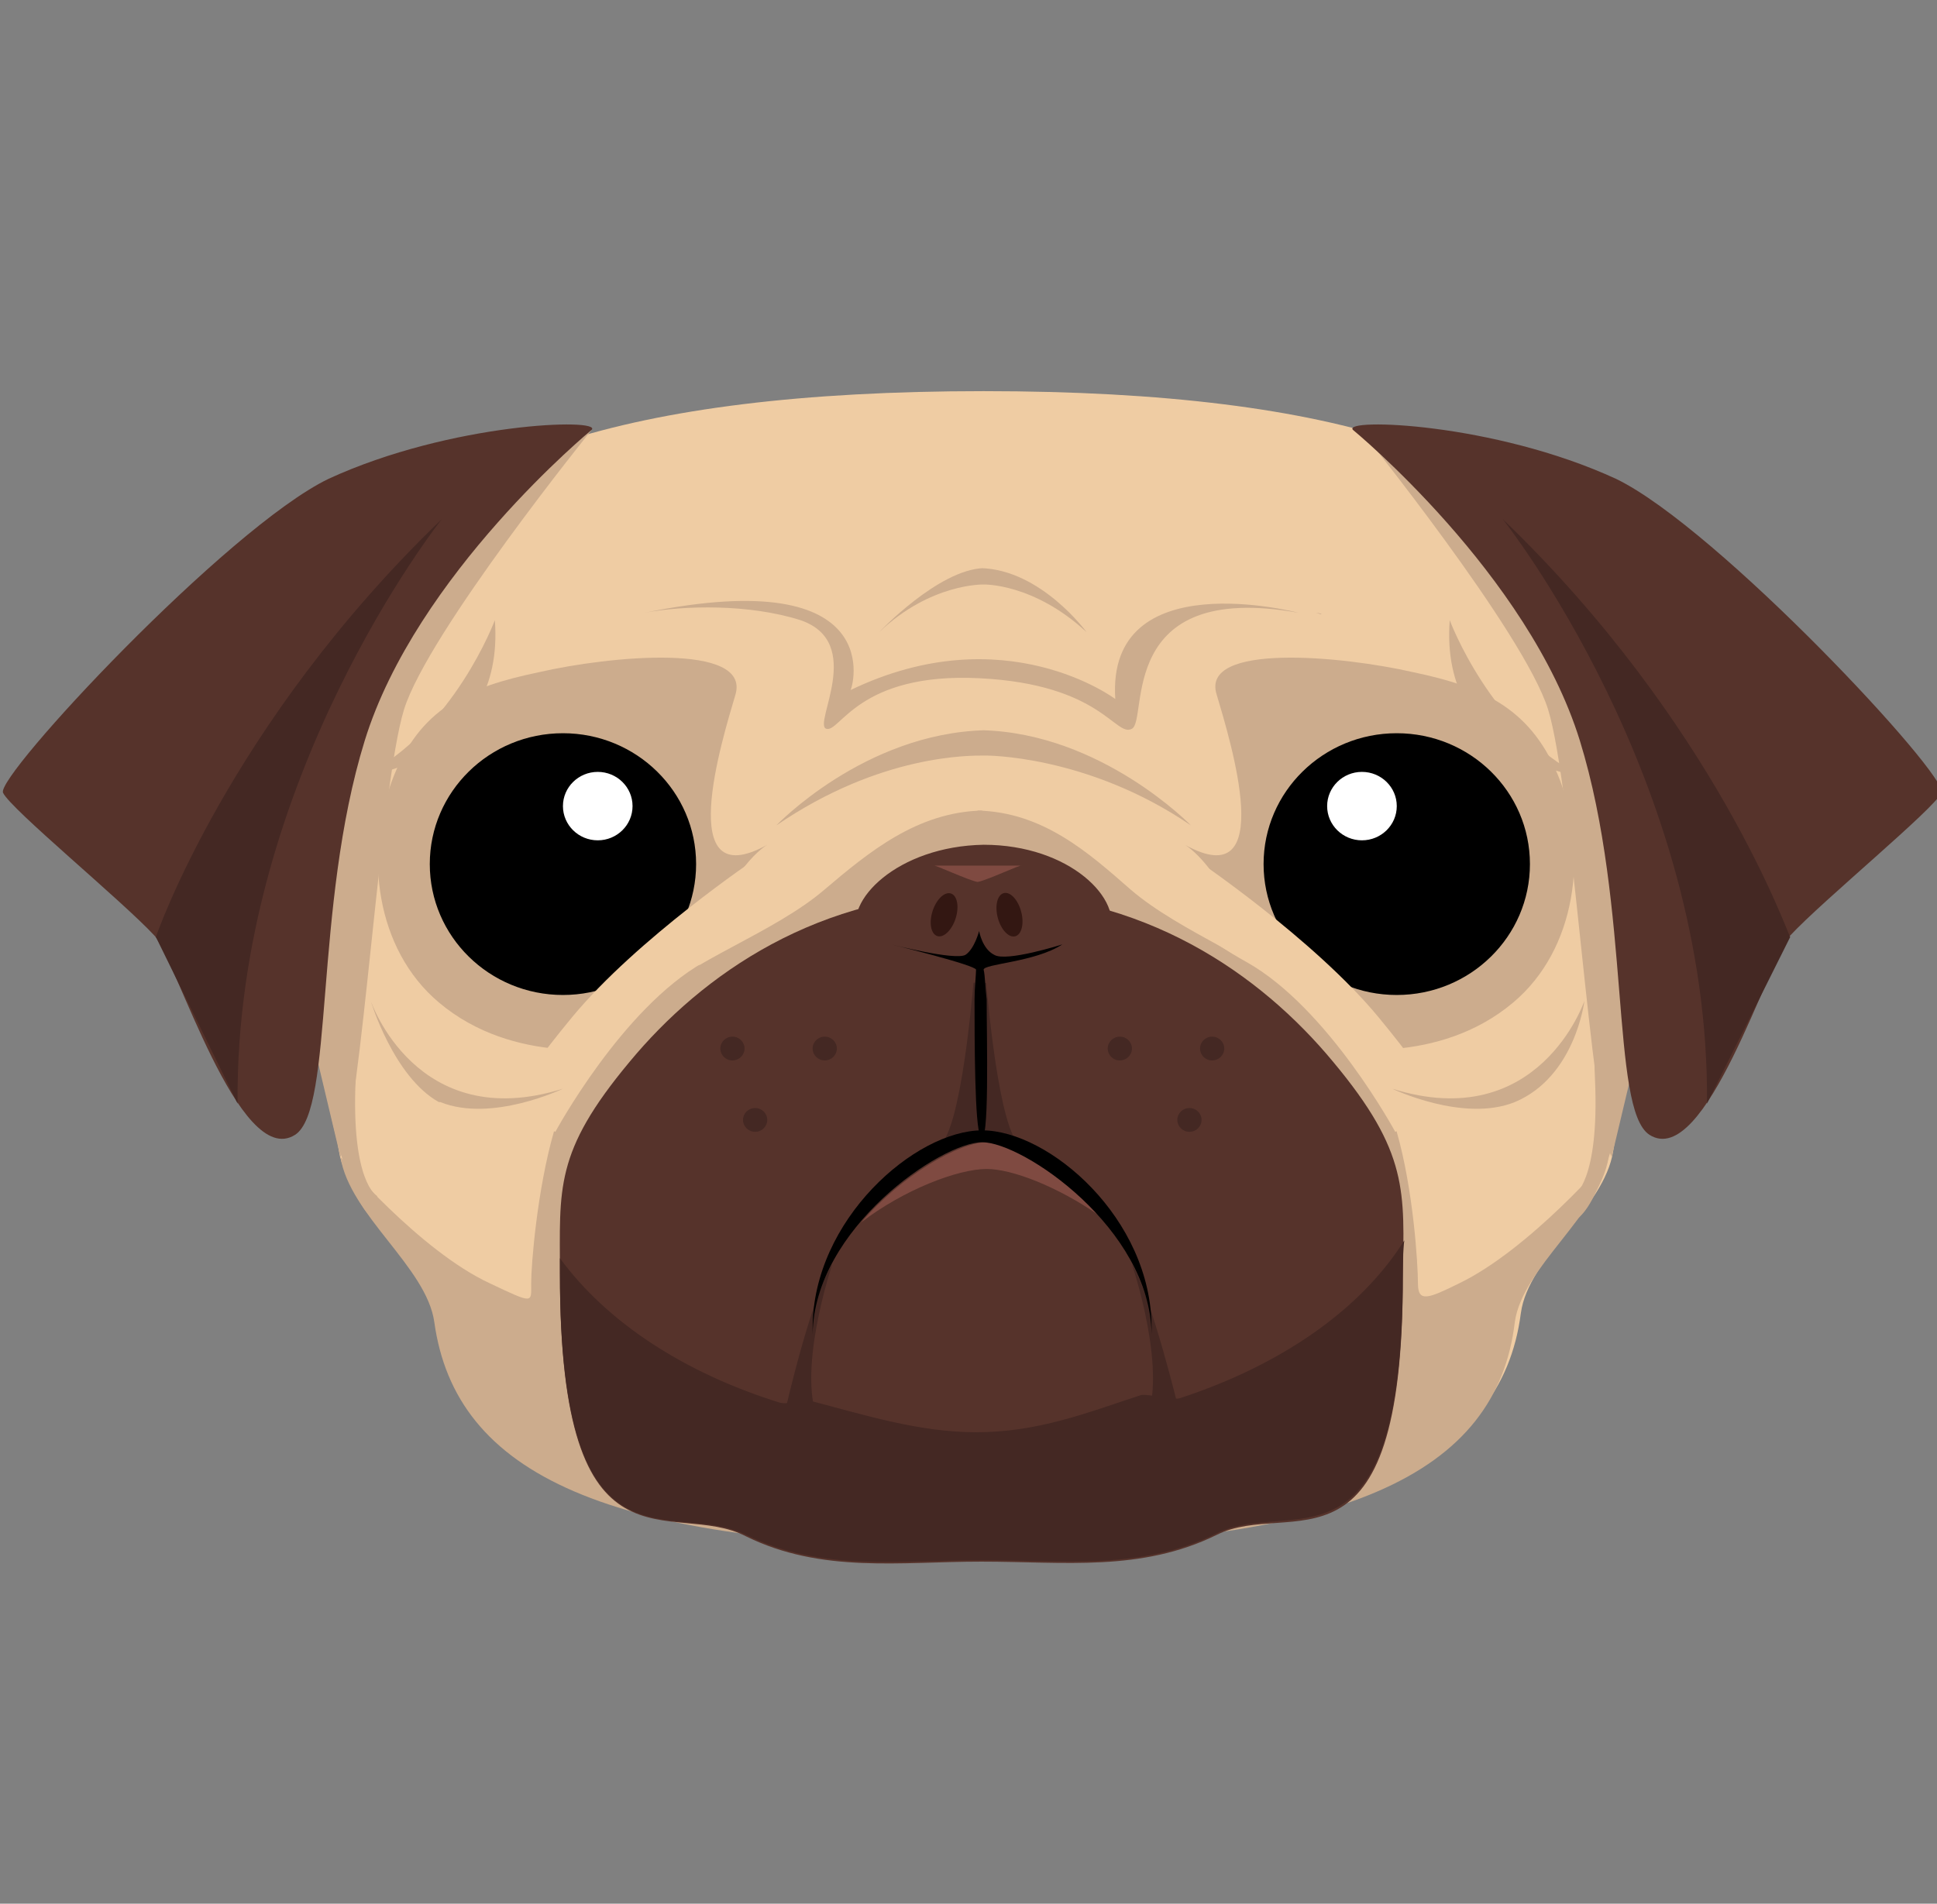
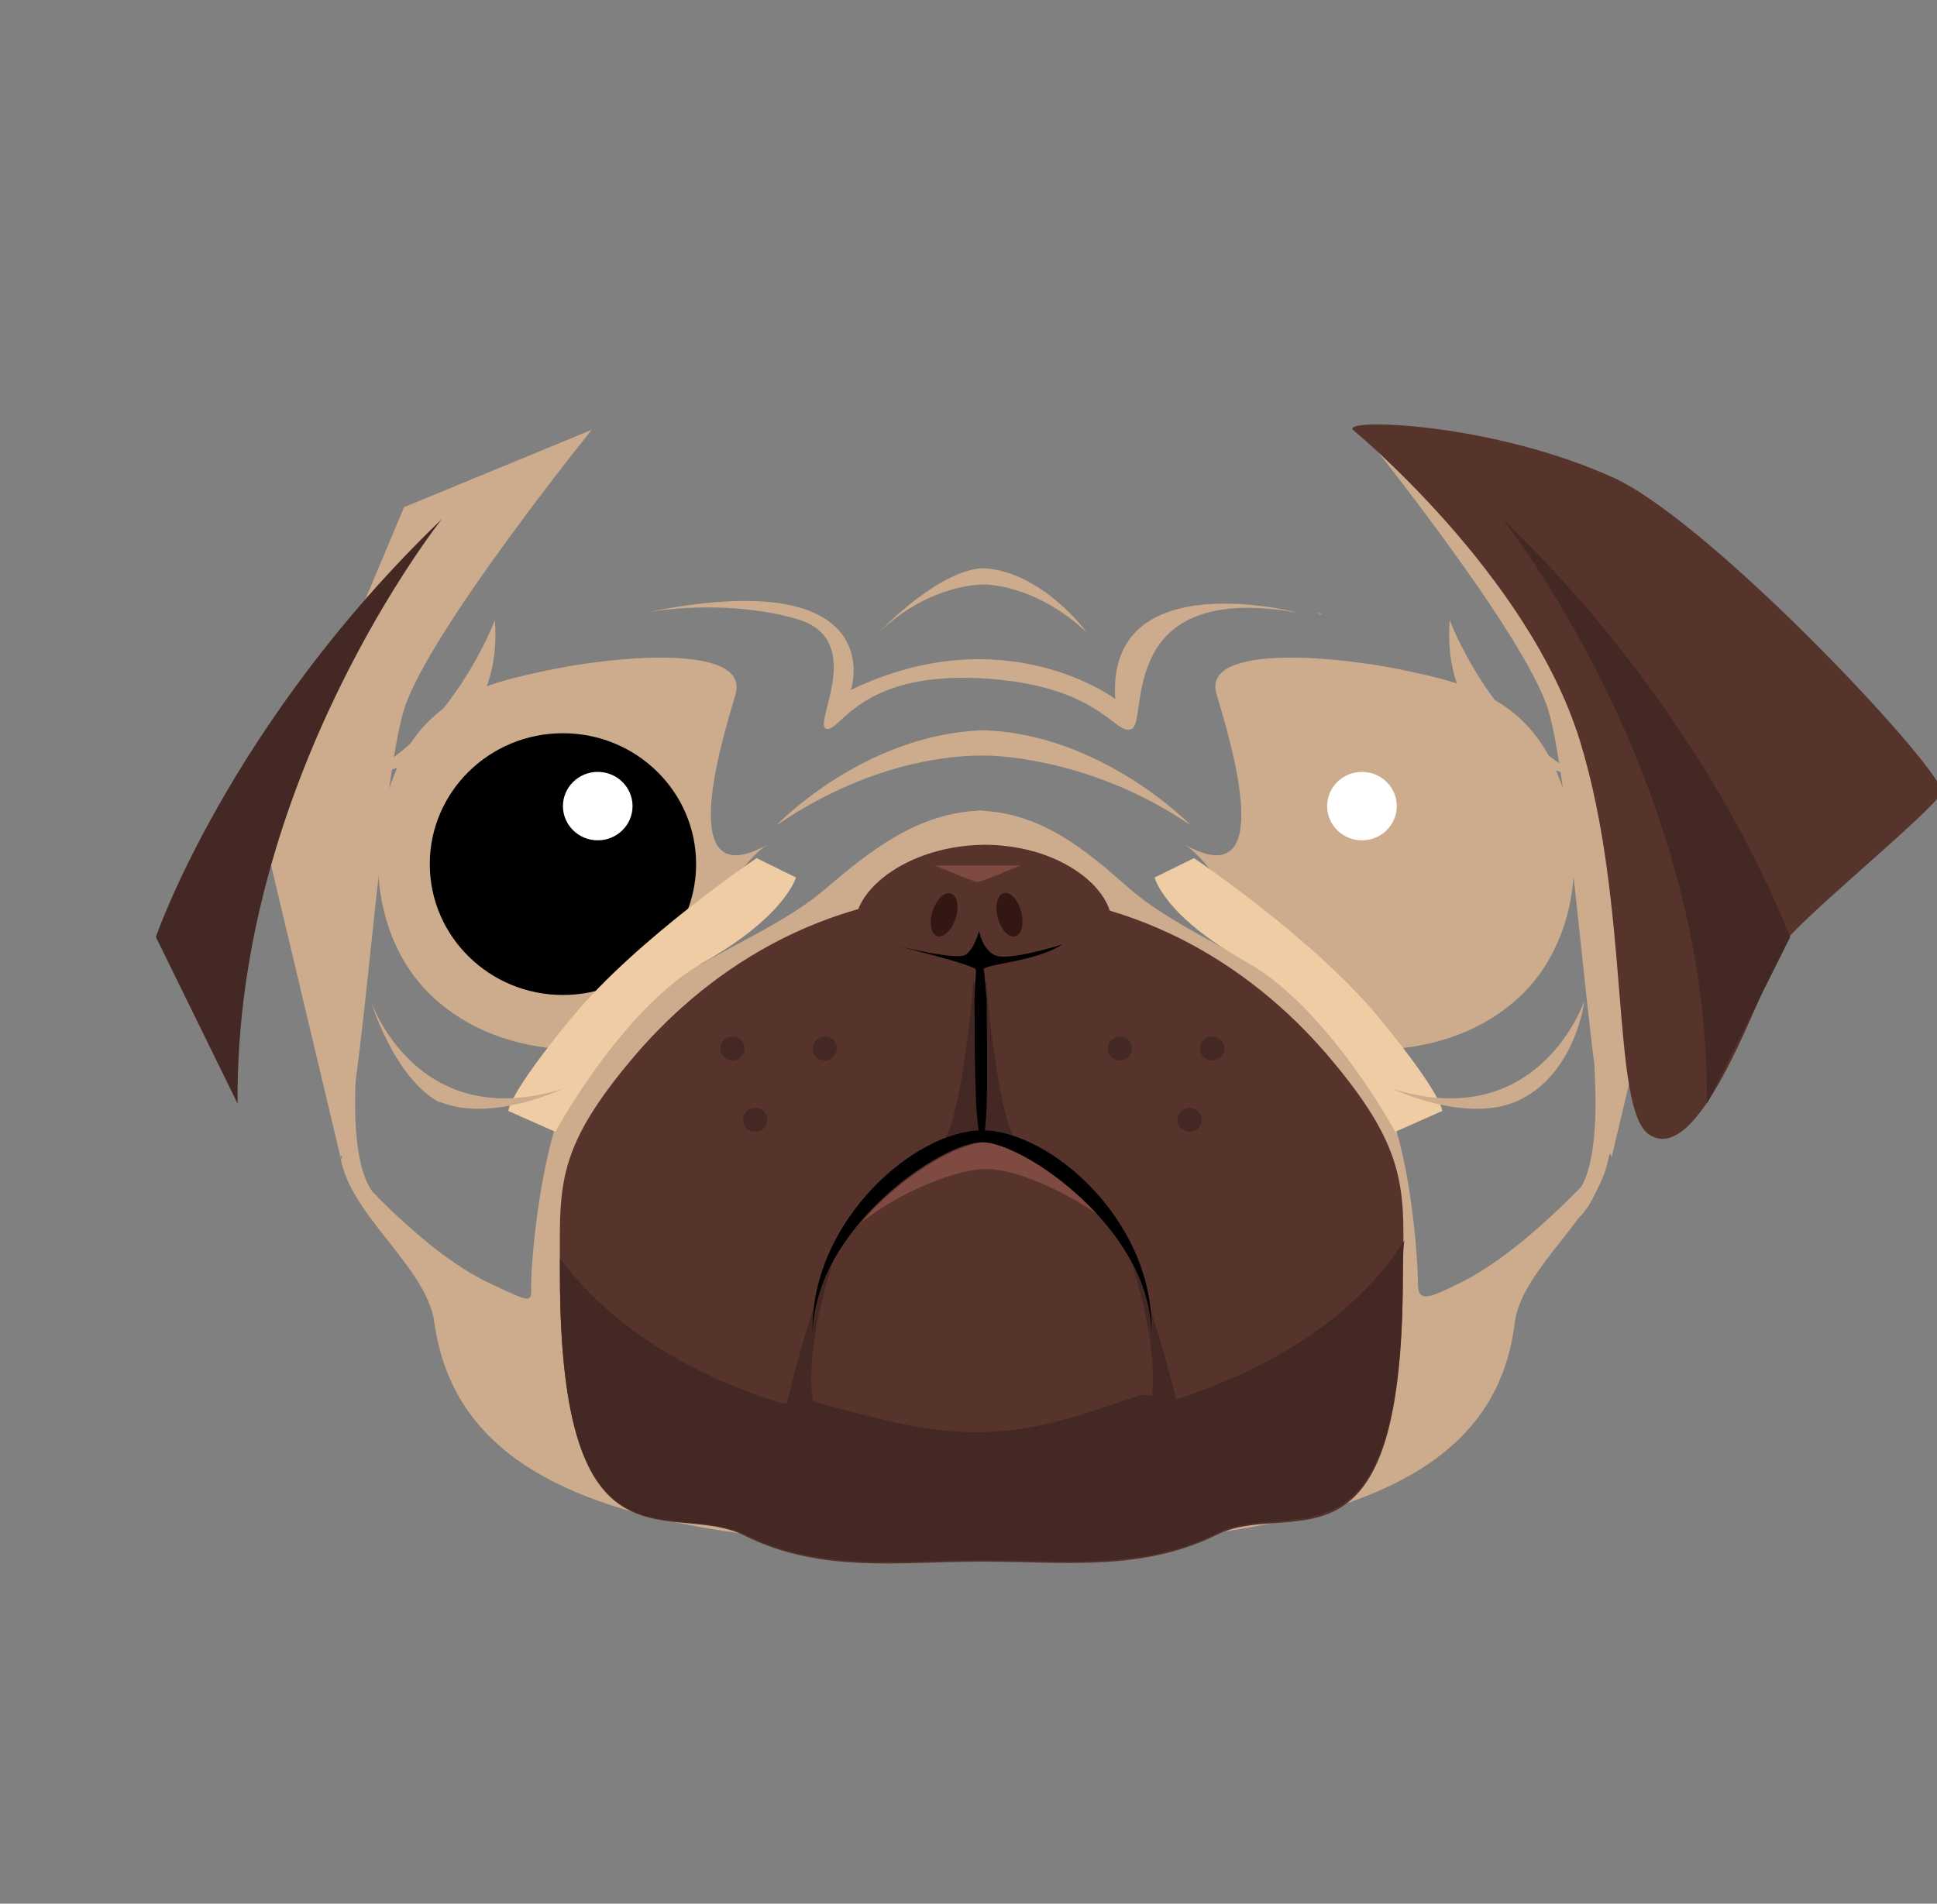
<svg xmlns="http://www.w3.org/2000/svg" width="59" height="58" viewBox="0 0 59 58" fill="none">
  <rect x="0" y="0" width="59" height="58" fill="#808080" stroke="none" />
  <g clip-path="url(#clip0_21_97)">
-     <path d="M49.505 23.064C49.413 21.07 49.689 19.303 48.767 17.808C46.555 14.092 41.023 11.917 29.961 11.917V12.234H29.731H29.961V11.917C18.898 11.917 13.091 14.092 10.878 17.853C10.002 19.394 10.095 21.116 9.956 23.109C9.864 24.695 9.127 26.372 9.449 28.184C9.818 30.541 9.956 32.897 10.325 35.072C10.602 36.839 13.091 38.334 13.321 40.011C13.966 44.633 18.852 46.762 29.915 46.762V47.125H29.638H29.961V46.762C41.023 46.762 45.725 44.633 46.324 40.011C46.555 38.289 48.859 36.839 49.136 35.072C49.505 32.897 49.643 30.541 50.012 28.184C50.334 26.372 49.597 24.65 49.505 23.064Z" fill="#EFCCA3" />
    <path d="M29.776 24.695C31.759 24.741 33.141 25.964 34.432 27.097C35.953 28.411 38.534 29.317 39.594 30.45C40.655 31.583 42.038 32.716 42.544 34.483C43.051 36.25 43.19 38.516 43.19 39.105C43.19 39.694 43.513 39.558 44.434 39.105C46.601 38.062 48.998 35.253 48.998 35.253C48.721 37.02 46.37 38.606 46.14 40.283C45.587 44.905 41.023 47.125 29.73 47.125H29.684H29.961" fill="#CCAC8D" />
    <path d="M37.059 21.161C37.474 22.566 38.949 27.323 36.091 25.738C36.091 25.738 37.29 26.417 38.027 29C38.811 31.583 40.701 31.9 40.701 31.9C40.701 31.9 43.789 32.489 46.094 30.541C48.03 28.909 48.352 26.009 47.523 23.789C46.693 21.614 45.218 20.934 43.051 20.481C40.885 19.983 36.552 19.575 37.059 21.161Z" fill="#CCAC8D" />
-     <path d="M42.544 30.314C44.785 30.314 46.601 28.529 46.601 26.326C46.601 24.124 44.785 22.339 42.544 22.339C40.304 22.339 38.488 24.124 38.488 26.326C38.488 28.529 40.304 30.314 42.544 30.314Z" fill="black" />
    <path d="M41.484 25.602C42.07 25.602 42.545 25.135 42.545 24.559C42.545 23.984 42.07 23.517 41.484 23.517C40.899 23.517 40.424 23.984 40.424 24.559C40.424 25.135 40.899 25.602 41.484 25.602Z" fill="white" />
    <path d="M36.368 26.145C36.368 26.145 40.009 28.592 41.991 30.994C43.973 33.395 43.927 33.849 43.927 33.849L42.498 34.483C42.498 34.483 40.47 30.722 37.981 29.317C35.446 27.913 35.169 26.734 35.169 26.734L36.368 26.145Z" fill="#EFCCA3" />
    <path d="M29.915 24.695C27.933 24.741 26.458 25.964 25.121 27.097C23.6 28.411 20.927 29.317 19.866 30.45C18.806 31.583 17.377 32.716 16.87 34.483C16.363 36.25 16.179 38.516 16.179 39.105C16.179 39.694 16.271 39.739 14.934 39.105C12.768 38.108 10.371 35.253 10.371 35.253C10.648 37.02 12.998 38.606 13.229 40.283C13.874 44.905 18.438 47.125 29.73 47.125H29.961" fill="#CCAC8D" />
    <path d="M40.609 32.353C38.396 29.68 34.847 27.188 29.915 27.188H29.869C24.937 27.188 21.388 29.68 19.175 32.353C16.87 35.117 17.055 36.205 17.055 38.833C17.055 48.348 20.466 45.63 22.724 46.808C25.029 47.941 27.426 47.578 29.869 47.578H29.915C32.404 47.578 34.755 47.895 37.059 46.763C39.318 45.63 42.729 48.439 42.729 38.923C42.775 36.295 42.913 35.117 40.609 32.353Z" fill="#56332B" />
    <path d="M29.684 29.544C29.684 29.544 29.362 33.939 28.716 34.8L29.915 34.528L29.684 29.544Z" fill="#442823" />
    <path d="M30.007 29.544C30.007 29.544 30.33 33.939 30.975 34.8L29.777 34.528L30.007 29.544Z" fill="#442823" />
    <path d="M26.135 28.502C25.674 27.459 27.334 25.783 29.961 25.737C32.588 25.737 34.248 27.414 33.787 28.502C33.326 29.589 31.666 29.906 29.961 29.951C28.302 29.906 26.596 29.589 26.135 28.502Z" fill="#56332B" />
    <path d="M29.961 29.544C29.961 29.363 31.528 29.317 32.358 28.773C32.358 28.773 30.652 29.317 30.284 29.091C29.915 28.909 29.823 28.366 29.823 28.366C29.823 28.366 29.684 28.909 29.408 29.091C29.085 29.272 27.149 28.773 27.149 28.773C27.149 28.773 29.73 29.408 29.73 29.544C29.73 29.68 29.684 30.133 29.684 30.45C29.684 31.583 29.684 34.392 29.869 34.619C30.145 35.026 30.053 31.583 30.053 30.45C30.007 30.087 30.007 29.725 29.961 29.544Z" fill="black" />
    <path d="M30.053 35.615C30.837 35.615 32.219 36.159 33.464 37.02C32.266 35.706 30.837 34.8 30.053 34.8C29.223 34.8 27.472 35.797 26.227 37.247C27.518 36.25 29.177 35.615 30.053 35.615Z" fill="#7F4A41" />
    <path d="M29.73 43.636C27.979 43.636 26.273 43.092 24.706 42.684C24.384 42.594 24.061 42.821 23.738 42.73C20.834 41.824 18.484 40.283 17.055 38.334V38.788C17.055 48.303 20.466 45.63 22.724 46.763C25.029 47.895 27.426 47.533 29.869 47.533H29.915C32.404 47.533 34.755 47.85 37.059 46.717C39.318 45.584 42.729 48.349 42.729 38.833C42.729 38.471 42.729 38.108 42.775 37.791C41.438 39.92 38.995 41.597 35.953 42.594C35.677 42.684 35.031 42.458 34.755 42.503C33.095 43.047 31.62 43.636 29.73 43.636Z" fill="#442823" />
    <path d="M25.352 38.516C25.352 38.516 24.199 41.914 24.983 43.409L23.923 42.956C23.923 42.956 24.706 39.513 25.352 38.516ZM34.478 38.516C34.478 38.516 35.63 41.914 34.847 43.409L35.907 42.956C35.907 42.956 35.077 39.513 34.478 38.516Z" fill="#442823" />
    <path d="M22.402 21.161C21.987 22.566 20.512 27.323 23.37 25.738C23.37 25.738 22.171 26.417 21.434 29C20.696 31.583 18.76 31.9 18.76 31.9C18.76 31.9 15.672 32.489 13.367 30.541C11.431 28.909 11.109 26.009 11.938 23.789C12.768 21.569 14.243 20.934 16.409 20.481C18.576 19.983 22.863 19.575 22.402 21.161Z" fill="#CCAC8D" />
    <path d="M29.915 34.8C31.16 34.8 35.031 37.428 35.077 40.645V40.464C35.077 37.111 31.943 34.438 29.915 34.438C27.887 34.438 24.752 37.156 24.752 40.464V40.645C24.799 37.428 28.67 34.8 29.915 34.8Z" fill="black" />
    <path d="M30.921 28.526C31.118 28.476 31.201 28.141 31.105 27.778C31.01 27.414 30.773 27.16 30.576 27.21C30.378 27.26 30.296 27.595 30.391 27.959C30.487 28.322 30.724 28.576 30.921 28.526Z" fill="#331712" />
    <path d="M28.552 28.52C28.746 28.579 28.996 28.336 29.109 27.978C29.222 27.619 29.156 27.28 28.962 27.221C28.767 27.162 28.518 27.404 28.404 27.763C28.291 28.122 28.357 28.46 28.552 28.52Z" fill="#331712" />
    <path d="M17.147 30.314C19.387 30.314 21.203 28.529 21.203 26.326C21.203 24.124 19.387 22.339 17.147 22.339C14.907 22.339 13.091 24.124 13.091 26.326C13.091 28.529 14.907 30.314 17.147 30.314Z" fill="black" />
    <path d="M18.207 25.602C18.793 25.602 19.267 25.135 19.267 24.559C19.267 23.984 18.793 23.517 18.207 23.517C17.622 23.517 17.147 23.984 17.147 24.559C17.147 25.135 17.622 25.602 18.207 25.602Z" fill="white" />
    <path d="M31.113 26.372C31.113 26.326 30.053 26.825 29.777 26.87C29.5 26.825 28.44 26.326 28.44 26.372H31.113Z" fill="#7F4A41" />
    <path d="M23.047 26.145C23.047 26.145 19.405 28.592 17.423 30.994C15.441 33.395 15.487 33.849 15.487 33.849L16.916 34.483C16.916 34.483 18.944 30.722 21.433 29.317C23.922 27.913 24.245 26.734 24.245 26.734L23.047 26.145Z" fill="#EFCCA3" />
    <path d="M15.073 18.895C15.073 18.895 13.828 22.248 11.062 23.653C11.062 23.653 15.395 23.155 15.073 18.895ZM44.158 18.895C44.158 18.895 45.402 22.248 48.168 23.653C48.168 23.653 43.835 23.155 44.158 18.895ZM36.276 25.148C36.276 25.148 33.556 22.339 29.915 22.248H29.961H30.007C26.32 22.339 23.646 25.148 23.646 25.148C26.827 22.974 29.546 23.019 30.007 23.019C29.961 23.019 33.095 22.974 36.276 25.148ZM33.095 19.258C33.095 19.258 31.712 17.355 29.869 17.309H29.961C28.578 17.355 26.78 19.258 26.78 19.258C28.348 17.763 29.961 17.808 29.961 17.808C29.961 17.808 31.482 17.763 33.095 19.258ZM17.147 33.169C17.147 33.169 14.98 34.211 13.413 33.577H13.367C11.984 32.806 11.293 30.495 11.293 30.495C11.293 30.495 12.676 34.574 17.147 33.169ZM42.406 33.169C42.406 33.169 44.573 34.211 46.14 33.577C47.984 32.806 48.26 30.495 48.26 30.495C48.26 30.495 46.877 34.574 42.406 33.169Z" fill="#CCAC8D" />
    <path d="M19.636 18.669C20.834 18.442 22.816 18.397 24.384 18.895C26.366 19.575 24.752 22.067 25.167 22.203C25.582 22.339 26.135 20.481 29.823 20.663C33.556 20.844 33.971 22.475 34.478 22.203C34.985 21.931 33.971 17.672 39.548 18.669C39.548 18.669 33.694 17.128 33.971 21.297C33.971 21.297 30.606 18.759 25.905 21.025C25.951 21.025 27.149 17.128 19.636 18.669ZM40.056 18.669C40.148 18.669 40.194 18.714 40.24 18.714C40.286 18.714 40.194 18.669 40.056 18.669ZM18.023 13.095C18.023 13.095 13.044 19.258 12.307 21.614C11.569 24.016 11.016 33.849 10.371 35.253L8.066 25.556L12.307 15.452L18.023 13.095ZM41.438 13.095C41.438 13.095 46.416 19.258 47.154 21.614C47.891 24.016 48.444 33.849 49.09 35.253L51.395 25.556L47.154 15.452L41.438 13.095Z" fill="#CCAC8D" />
    <path d="M41.208 13.095C41.208 13.095 46.555 17.491 48.122 22.566C49.689 27.641 49.044 33.803 50.242 34.574C51.948 35.661 53.884 29.181 54.529 28.502C55.543 27.414 58.908 24.65 59.139 24.152C59.369 23.653 52.317 16.086 49.228 14.591C45.495 12.869 40.885 12.733 41.208 13.095Z" fill="#56332B" />
    <path d="M45.771 15.814C45.771 15.814 52.086 23.744 51.994 33.622L54.529 28.547C54.483 28.547 52.27 22.067 45.771 15.814Z" fill="#442823" />
-     <path d="M18.023 13.095C18.023 13.095 12.676 17.491 11.109 22.566C9.541 27.641 10.187 33.803 8.988 34.574C7.283 35.661 5.347 29.181 4.702 28.502C3.688 27.414 0.323 24.65 0.092 24.152C-0.138 23.653 6.914 16.086 10.002 14.591C13.736 12.869 18.345 12.733 18.023 13.095Z" fill="#56332B" />
    <path d="M13.459 15.814C13.459 15.814 7.144 23.744 7.237 33.622L4.748 28.547C4.748 28.547 6.96 22.067 13.459 15.814Z" fill="#442823" />
    <path d="M10.048 33.803C10.048 33.803 10.509 36.25 11.247 37.02C11.984 37.791 11.477 36.431 11.477 36.431C11.477 36.431 10.694 36.023 10.832 32.897C10.97 29.77 10.048 33.803 10.048 33.803ZM49.366 33.803C49.366 33.803 48.905 36.25 48.168 37.02C47.43 37.791 47.937 36.431 47.937 36.431C47.937 36.431 48.721 36.023 48.583 32.897C48.444 29.77 49.366 33.803 49.366 33.803Z" fill="#CCAC8D" />
    <path d="M25.121 32.308C25.325 32.308 25.49 32.146 25.49 31.945C25.49 31.745 25.325 31.583 25.121 31.583C24.918 31.583 24.752 31.745 24.752 31.945C24.752 32.146 24.918 32.308 25.121 32.308Z" fill="#442823" />
    <path d="M23.001 34.483C23.204 34.483 23.37 34.321 23.37 34.12C23.37 33.92 23.204 33.758 23.001 33.758C22.797 33.758 22.632 33.92 22.632 34.12C22.632 34.321 22.797 34.483 23.001 34.483Z" fill="#442823" />
    <path d="M22.309 32.308C22.513 32.308 22.678 32.146 22.678 31.945C22.678 31.745 22.513 31.583 22.309 31.583C22.106 31.583 21.941 31.745 21.941 31.945C21.941 32.146 22.106 32.308 22.309 32.308Z" fill="#442823" />
    <path d="M34.109 32.308C34.313 32.308 34.478 32.146 34.478 31.945C34.478 31.745 34.313 31.583 34.109 31.583C33.906 31.583 33.741 31.745 33.741 31.945C33.741 32.146 33.906 32.308 34.109 32.308Z" fill="#442823" />
    <path d="M36.23 34.483C36.434 34.483 36.599 34.321 36.599 34.12C36.599 33.92 36.434 33.758 36.23 33.758C36.026 33.758 35.861 33.92 35.861 34.12C35.861 34.321 36.026 34.483 36.23 34.483Z" fill="#442823" />
    <path d="M36.921 32.308C37.125 32.308 37.29 32.146 37.29 31.945C37.29 31.745 37.125 31.583 36.921 31.583C36.718 31.583 36.553 31.745 36.553 31.945C36.553 32.146 36.718 32.308 36.921 32.308Z" fill="#442823" />
  </g>
  <defs>
    <clipPath id="clip0_21_97">
      <rect width="59" height="58" fill="white" />
    </clipPath>
  </defs>
</svg>